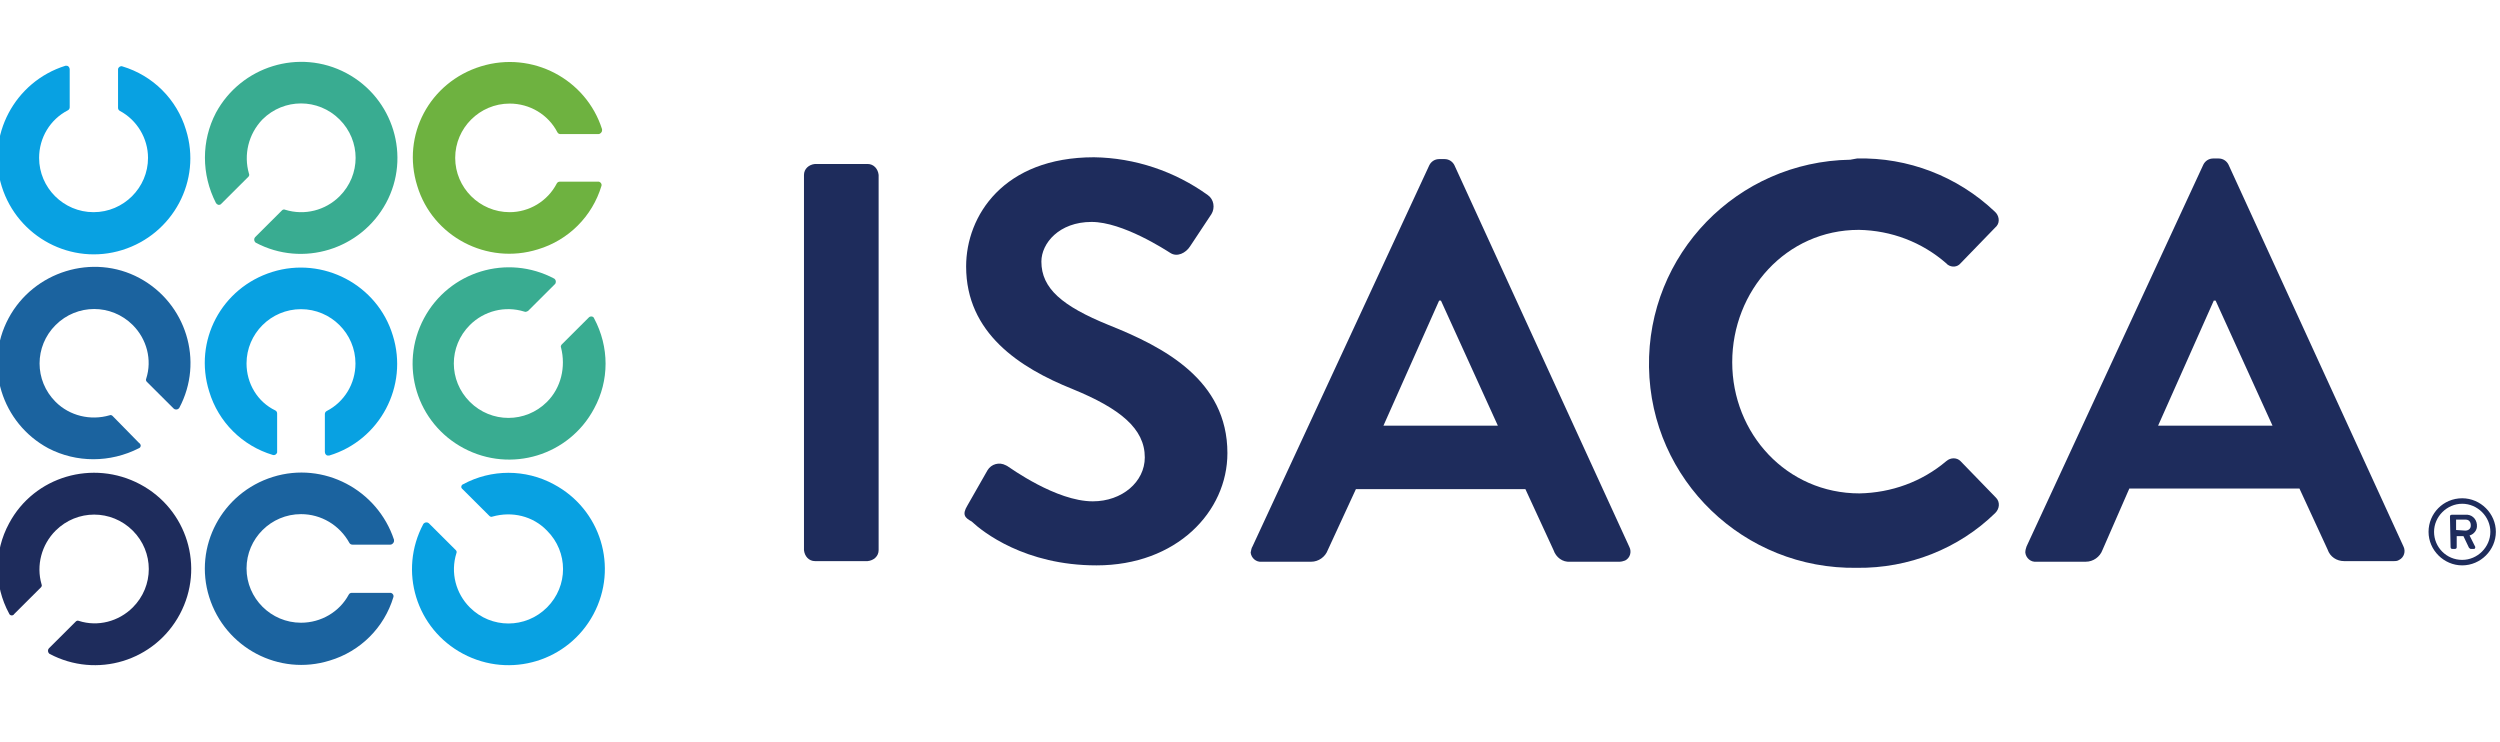
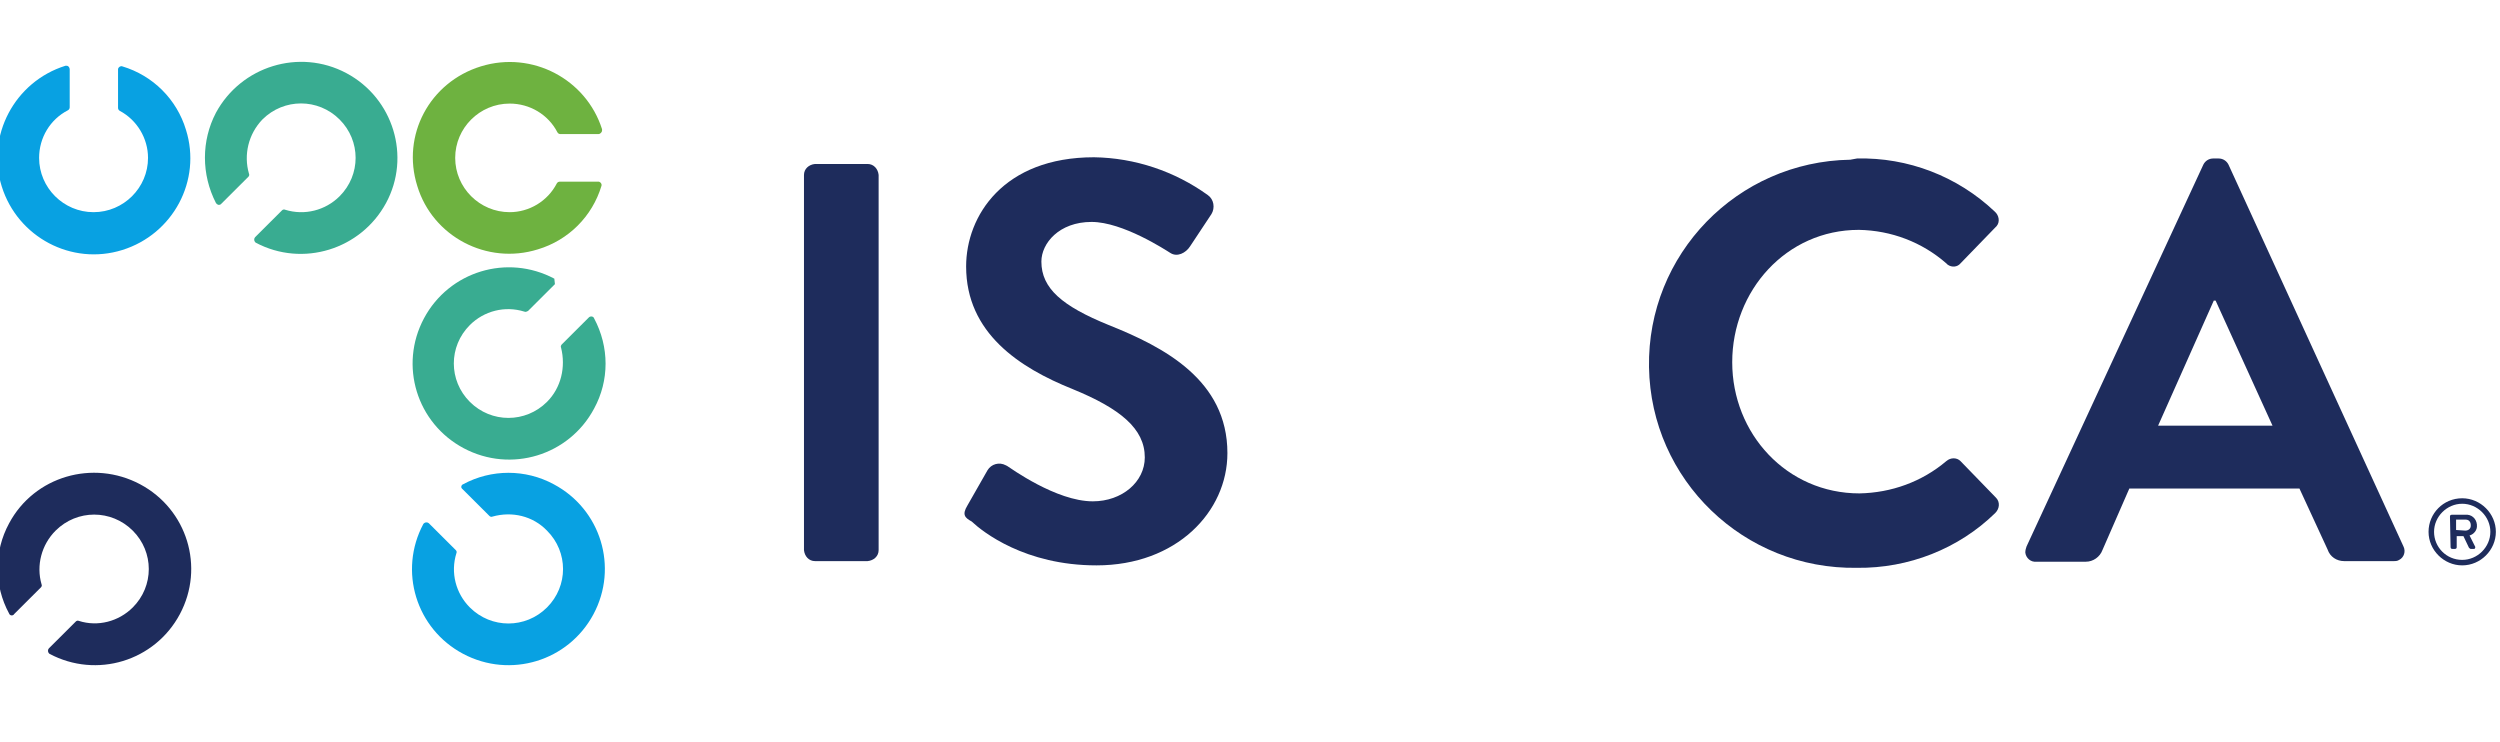
<svg xmlns="http://www.w3.org/2000/svg" preserveAspectRatio="xMidYMid slice" width="256px" height="76px" viewBox="0 0 162 48" fill="none">
  <g clip-path="url(#clip0_2513_6096)">
-     <path d="M3.756 25.992C2.371 24.611 2.371 22.401 3.756 21.02C5.141 19.64 7.357 19.64 8.742 21.02C9.652 21.928 10.008 23.269 9.613 24.492C9.573 24.571 9.613 24.65 9.652 24.69L11.393 26.426C11.473 26.505 11.631 26.505 11.71 26.426L11.749 26.386C13.372 23.348 12.185 19.6 9.177 17.983C6.17 16.365 2.331 17.549 0.709 20.587C-0.914 23.624 0.273 27.372 3.281 28.99C5.101 29.937 7.278 29.937 9.138 28.99C9.256 28.951 9.296 28.793 9.217 28.714C9.217 28.674 9.177 28.674 9.177 28.674L7.436 26.899C7.396 26.86 7.317 26.82 7.238 26.86C6.011 27.215 4.666 26.899 3.756 25.992Z" fill="#1B639F" />
    <path d="M3.756 34.316C5.141 32.936 7.357 32.936 8.742 34.316C10.127 35.697 10.127 37.907 8.742 39.288C7.832 40.195 6.486 40.55 5.259 40.156C5.18 40.116 5.101 40.156 5.062 40.195L3.32 41.931C3.241 42.01 3.241 42.168 3.32 42.247L3.36 42.286C6.407 43.904 10.167 42.76 11.789 39.722C13.412 36.684 12.264 32.936 9.217 31.318C6.17 29.7 2.371 30.805 0.748 33.843C-0.241 35.658 -0.241 37.867 0.748 39.682C0.788 39.8 0.946 39.84 1.025 39.761C1.065 39.761 1.065 39.722 1.065 39.722L2.806 37.986C2.845 37.946 2.885 37.867 2.845 37.788C2.489 36.565 2.845 35.224 3.756 34.316Z" fill="#1E2C5C" />
-     <path d="M19.625 40.274C17.686 40.274 16.103 38.696 16.103 36.763C16.103 34.829 17.686 33.251 19.625 33.251C20.931 33.251 22.118 33.962 22.751 35.106C22.791 35.184 22.87 35.224 22.949 35.224H25.402C25.521 35.224 25.64 35.106 25.64 34.987C25.64 34.948 25.64 34.948 25.64 34.908C24.571 31.673 21.089 29.819 17.804 30.845C14.52 31.87 12.66 35.342 13.689 38.617C14.717 41.892 18.2 43.746 21.485 42.72C23.463 42.128 25.007 40.59 25.6 38.617C25.64 38.499 25.561 38.38 25.442 38.341C25.442 38.341 25.402 38.341 25.363 38.341H22.909C22.83 38.341 22.751 38.38 22.711 38.459C22.118 39.564 20.931 40.274 19.625 40.274Z" fill="#1B639F" />
-     <path d="M16.102 23.506C16.102 21.573 17.685 19.995 19.625 19.995C21.564 19.995 23.147 21.573 23.147 23.506C23.147 24.808 22.434 25.992 21.287 26.583C21.207 26.623 21.168 26.702 21.168 26.781V29.227C21.168 29.345 21.247 29.463 21.366 29.463C21.405 29.463 21.405 29.463 21.445 29.463C24.73 28.477 26.59 24.966 25.561 21.691C24.571 18.417 21.049 16.562 17.765 17.588C14.48 18.614 12.66 22.046 13.688 25.321C14.282 27.294 15.825 28.832 17.804 29.424C17.923 29.463 18.042 29.385 18.081 29.266C18.081 29.227 18.081 29.227 18.081 29.187V26.741C18.081 26.662 18.042 26.583 17.962 26.544C16.815 25.992 16.102 24.808 16.102 23.506Z" fill="#08A1E2" />
    <path d="M9.731 10.21C9.731 12.144 8.148 13.722 6.209 13.722C4.27 13.722 2.687 12.144 2.687 10.21C2.687 8.908 3.4 7.725 4.547 7.133C4.626 7.094 4.666 7.015 4.666 6.936V4.49C4.666 4.371 4.587 4.253 4.468 4.253C4.428 4.253 4.428 4.253 4.389 4.253C1.104 5.279 -0.756 8.79 0.273 12.065C1.302 15.339 4.785 17.194 8.069 16.168C11.354 15.142 13.214 11.67 12.185 8.396C11.591 6.423 10.048 4.884 8.069 4.292C7.95 4.253 7.832 4.332 7.792 4.45C7.792 4.45 7.792 4.49 7.792 4.529V6.975C7.792 7.054 7.832 7.133 7.911 7.172C9.019 7.764 9.731 8.948 9.731 10.21Z" fill="#08A1E2" />
    <path d="M35.533 34.317C36.918 35.697 36.918 37.907 35.533 39.288C34.148 40.669 31.932 40.669 30.547 39.288C29.637 38.38 29.28 37.039 29.676 35.776C29.716 35.697 29.676 35.618 29.637 35.579L27.895 33.843C27.816 33.764 27.658 33.764 27.579 33.843L27.539 33.883C25.917 36.92 27.064 40.669 30.111 42.286C33.159 43.904 36.918 42.76 38.541 39.722C40.163 36.684 39.016 32.936 35.968 31.318C34.148 30.332 31.932 30.332 30.111 31.318C29.993 31.358 29.953 31.515 30.032 31.594L30.072 31.634L31.813 33.37C31.853 33.409 31.932 33.449 32.011 33.409C33.277 33.054 34.623 33.37 35.533 34.317Z" fill="#08A1E2" />
-     <path d="M35.533 25.992C34.148 27.373 31.932 27.373 30.547 25.992C29.162 24.611 29.162 22.401 30.547 21.021C31.457 20.113 32.803 19.758 34.069 20.153C34.148 20.192 34.227 20.153 34.306 20.113L36.047 18.377C36.127 18.298 36.127 18.14 36.047 18.062L36.008 18.022C32.961 16.404 29.201 17.549 27.579 20.587C25.956 23.625 27.104 27.373 30.151 28.99C33.198 30.608 36.958 29.464 38.58 26.426C39.57 24.611 39.57 22.441 38.58 20.587C38.541 20.468 38.382 20.429 38.264 20.508L38.224 20.547L36.483 22.283C36.443 22.323 36.404 22.441 36.443 22.48C36.76 23.743 36.443 25.084 35.533 25.992Z" fill="#39AC91" />
+     <path d="M35.533 25.992C34.148 27.373 31.932 27.373 30.547 25.992C29.162 24.611 29.162 22.401 30.547 21.021C31.457 20.113 32.803 19.758 34.069 20.153C34.148 20.192 34.227 20.153 34.306 20.113L36.047 18.377L36.008 18.022C32.961 16.404 29.201 17.549 27.579 20.587C25.956 23.625 27.104 27.373 30.151 28.99C33.198 30.608 36.958 29.464 38.58 26.426C39.57 24.611 39.57 22.441 38.58 20.587C38.541 20.468 38.382 20.429 38.264 20.508L38.224 20.547L36.483 22.283C36.443 22.323 36.404 22.441 36.443 22.48C36.76 23.743 36.443 25.084 35.533 25.992Z" fill="#39AC91" />
    <path d="M33.119 13.722C31.18 13.722 29.597 12.144 29.597 10.21C29.597 8.277 31.18 6.699 33.119 6.699C34.425 6.699 35.612 7.409 36.206 8.553C36.245 8.632 36.325 8.672 36.404 8.672H38.857C38.976 8.672 39.095 8.553 39.095 8.435C39.095 8.396 39.095 8.396 39.095 8.356C38.066 5.121 34.583 3.267 31.259 4.292C27.935 5.318 26.115 8.751 27.144 12.025C28.133 15.3 31.655 17.154 34.94 16.128C36.918 15.537 38.462 13.998 39.055 12.025C39.095 11.907 39.016 11.789 38.897 11.749C38.897 11.749 38.857 11.749 38.818 11.749H36.364C36.285 11.749 36.206 11.789 36.166 11.867C35.573 13.012 34.386 13.722 33.119 13.722Z" fill="#6EB240" />
    <path d="M17.131 7.725C18.517 6.344 20.733 6.344 22.118 7.725C23.503 9.106 23.503 11.315 22.118 12.696C21.208 13.603 19.862 13.958 18.596 13.564C18.517 13.524 18.437 13.564 18.398 13.603L16.657 15.339C16.578 15.418 16.578 15.576 16.657 15.655L16.696 15.694C19.743 17.312 23.503 16.128 25.125 13.13C26.748 10.132 25.6 6.344 22.553 4.726C19.506 3.109 15.746 4.292 14.124 7.291C13.174 9.106 13.174 11.276 14.124 13.13C14.203 13.248 14.322 13.288 14.441 13.209L14.48 13.169L16.221 11.433C16.261 11.394 16.3 11.315 16.261 11.236C15.905 10.013 16.221 8.672 17.131 7.725Z" fill="#39AC91" />
    <path d="M52.154 11.315C52.154 10.921 52.471 10.644 52.866 10.605H56.27C56.665 10.605 56.942 10.921 56.982 11.315V35.579C56.982 35.974 56.665 36.25 56.27 36.289H52.866C52.471 36.289 52.194 35.974 52.154 35.579V11.315Z" fill="#1E2C5C" />
    <path d="M62.72 32.699L64.026 30.41C64.263 30.016 64.778 29.858 65.213 30.095C65.253 30.095 65.253 30.134 65.292 30.134C65.49 30.253 68.458 32.423 70.833 32.423C72.732 32.423 74.196 31.16 74.196 29.582C74.196 27.728 72.613 26.426 69.527 25.163C66.084 23.782 62.641 21.534 62.641 17.233C62.641 13.958 65.055 10.171 70.912 10.171C73.563 10.21 76.135 11.078 78.272 12.617C78.668 12.893 78.747 13.445 78.51 13.84L77.125 15.931C76.848 16.365 76.294 16.641 75.858 16.365C75.542 16.168 72.772 14.353 70.753 14.353C68.656 14.353 67.508 15.734 67.508 16.917C67.508 18.653 68.854 19.797 71.862 21.021C75.423 22.441 79.539 24.571 79.539 29.306C79.539 33.093 76.254 36.565 71.07 36.565C66.44 36.565 63.709 34.395 62.997 33.725C62.562 33.488 62.364 33.291 62.72 32.699Z" fill="#1E2C5C" />
-     <path d="M81.161 35.342L92.598 10.684C92.717 10.447 92.954 10.289 93.231 10.289H93.587C93.864 10.289 94.102 10.447 94.22 10.684L105.538 35.382C105.697 35.697 105.578 36.092 105.261 36.25C105.143 36.289 105.024 36.329 104.905 36.329H101.7C101.225 36.368 100.79 36.052 100.631 35.579L98.811 31.634H87.849L86.029 35.579C85.87 36.013 85.435 36.329 84.96 36.329H81.755C81.399 36.368 81.082 36.092 81.043 35.737C81.082 35.579 81.082 35.461 81.161 35.342ZM97.03 27.53L93.35 19.442H93.231L89.63 27.53H97.03Z" fill="#1E2C5C" />
    <path d="M120.26 10.25C123.544 10.171 126.75 11.394 129.164 13.682C129.441 13.919 129.52 14.353 129.282 14.629C129.243 14.669 129.243 14.669 129.203 14.708L126.948 17.036C126.75 17.273 126.394 17.312 126.117 17.115C126.077 17.075 126.037 17.036 126.037 17.036C124.455 15.655 122.476 14.905 120.378 14.866C115.669 14.866 112.187 18.811 112.187 23.427C112.187 28.043 115.709 31.91 120.418 31.91C122.476 31.87 124.455 31.16 126.037 29.819C126.314 29.582 126.71 29.582 126.948 29.819L129.243 32.186C129.52 32.462 129.48 32.896 129.203 33.172C126.829 35.5 123.584 36.763 120.26 36.723C112.939 36.842 106.923 31.042 106.805 23.743C106.686 16.444 112.503 10.447 119.824 10.329C119.983 10.289 120.101 10.289 120.26 10.25Z" fill="#1E2C5C" />
    <path d="M131.222 35.342L142.658 10.644C142.777 10.408 143.014 10.25 143.291 10.25H143.648C143.925 10.25 144.162 10.408 144.281 10.644L155.599 35.342C155.757 35.658 155.638 36.052 155.322 36.21C155.203 36.289 155.084 36.289 154.966 36.289H151.76C151.285 36.289 150.85 36.013 150.692 35.539L148.871 31.594H137.87L136.129 35.579C135.97 36.013 135.535 36.328 135.06 36.328H131.855C131.499 36.368 131.182 36.092 131.142 35.737C131.142 35.579 131.182 35.461 131.222 35.342ZM147.13 27.53L143.45 19.442H143.331L139.73 27.53H147.13Z" fill="#1E2C5C" />
    <path d="M159.398 32.225C160.585 32.225 161.574 33.212 161.574 34.395C161.574 35.579 160.585 36.565 159.398 36.565C158.211 36.565 157.221 35.579 157.221 34.395C157.221 33.212 158.171 32.225 159.398 32.225ZM159.398 36.21C160.387 36.21 161.218 35.382 161.218 34.395C161.218 33.409 160.387 32.58 159.398 32.58C158.409 32.58 157.577 33.409 157.577 34.395C157.577 35.382 158.369 36.21 159.398 36.21C159.358 36.21 159.358 36.21 159.398 36.21ZM158.606 33.409C158.606 33.33 158.646 33.291 158.725 33.291H159.596C159.991 33.251 160.308 33.527 160.348 33.922V33.961C160.387 34.277 160.15 34.553 159.873 34.632C159.991 34.869 160.11 35.105 160.229 35.342C160.268 35.382 160.229 35.461 160.189 35.5H160.15H159.952C159.912 35.5 159.873 35.461 159.833 35.421L159.477 34.672H159.042V35.382C159.042 35.461 159.002 35.5 158.923 35.5H158.765C158.686 35.5 158.646 35.461 158.646 35.382L158.606 33.409ZM159.596 34.316C159.794 34.316 159.952 34.198 159.952 34.001C159.952 34.001 159.952 34.001 159.952 33.961C159.952 33.764 159.833 33.606 159.635 33.606H159.596H159.002V34.277L159.596 34.316Z" fill="#1E2C5C" />
  </g>
  <defs>
    <clipPath id="clip0_2513_6096">
      <rect width="162" height="48" fill="white" />
    </clipPath>
  </defs>
</svg>